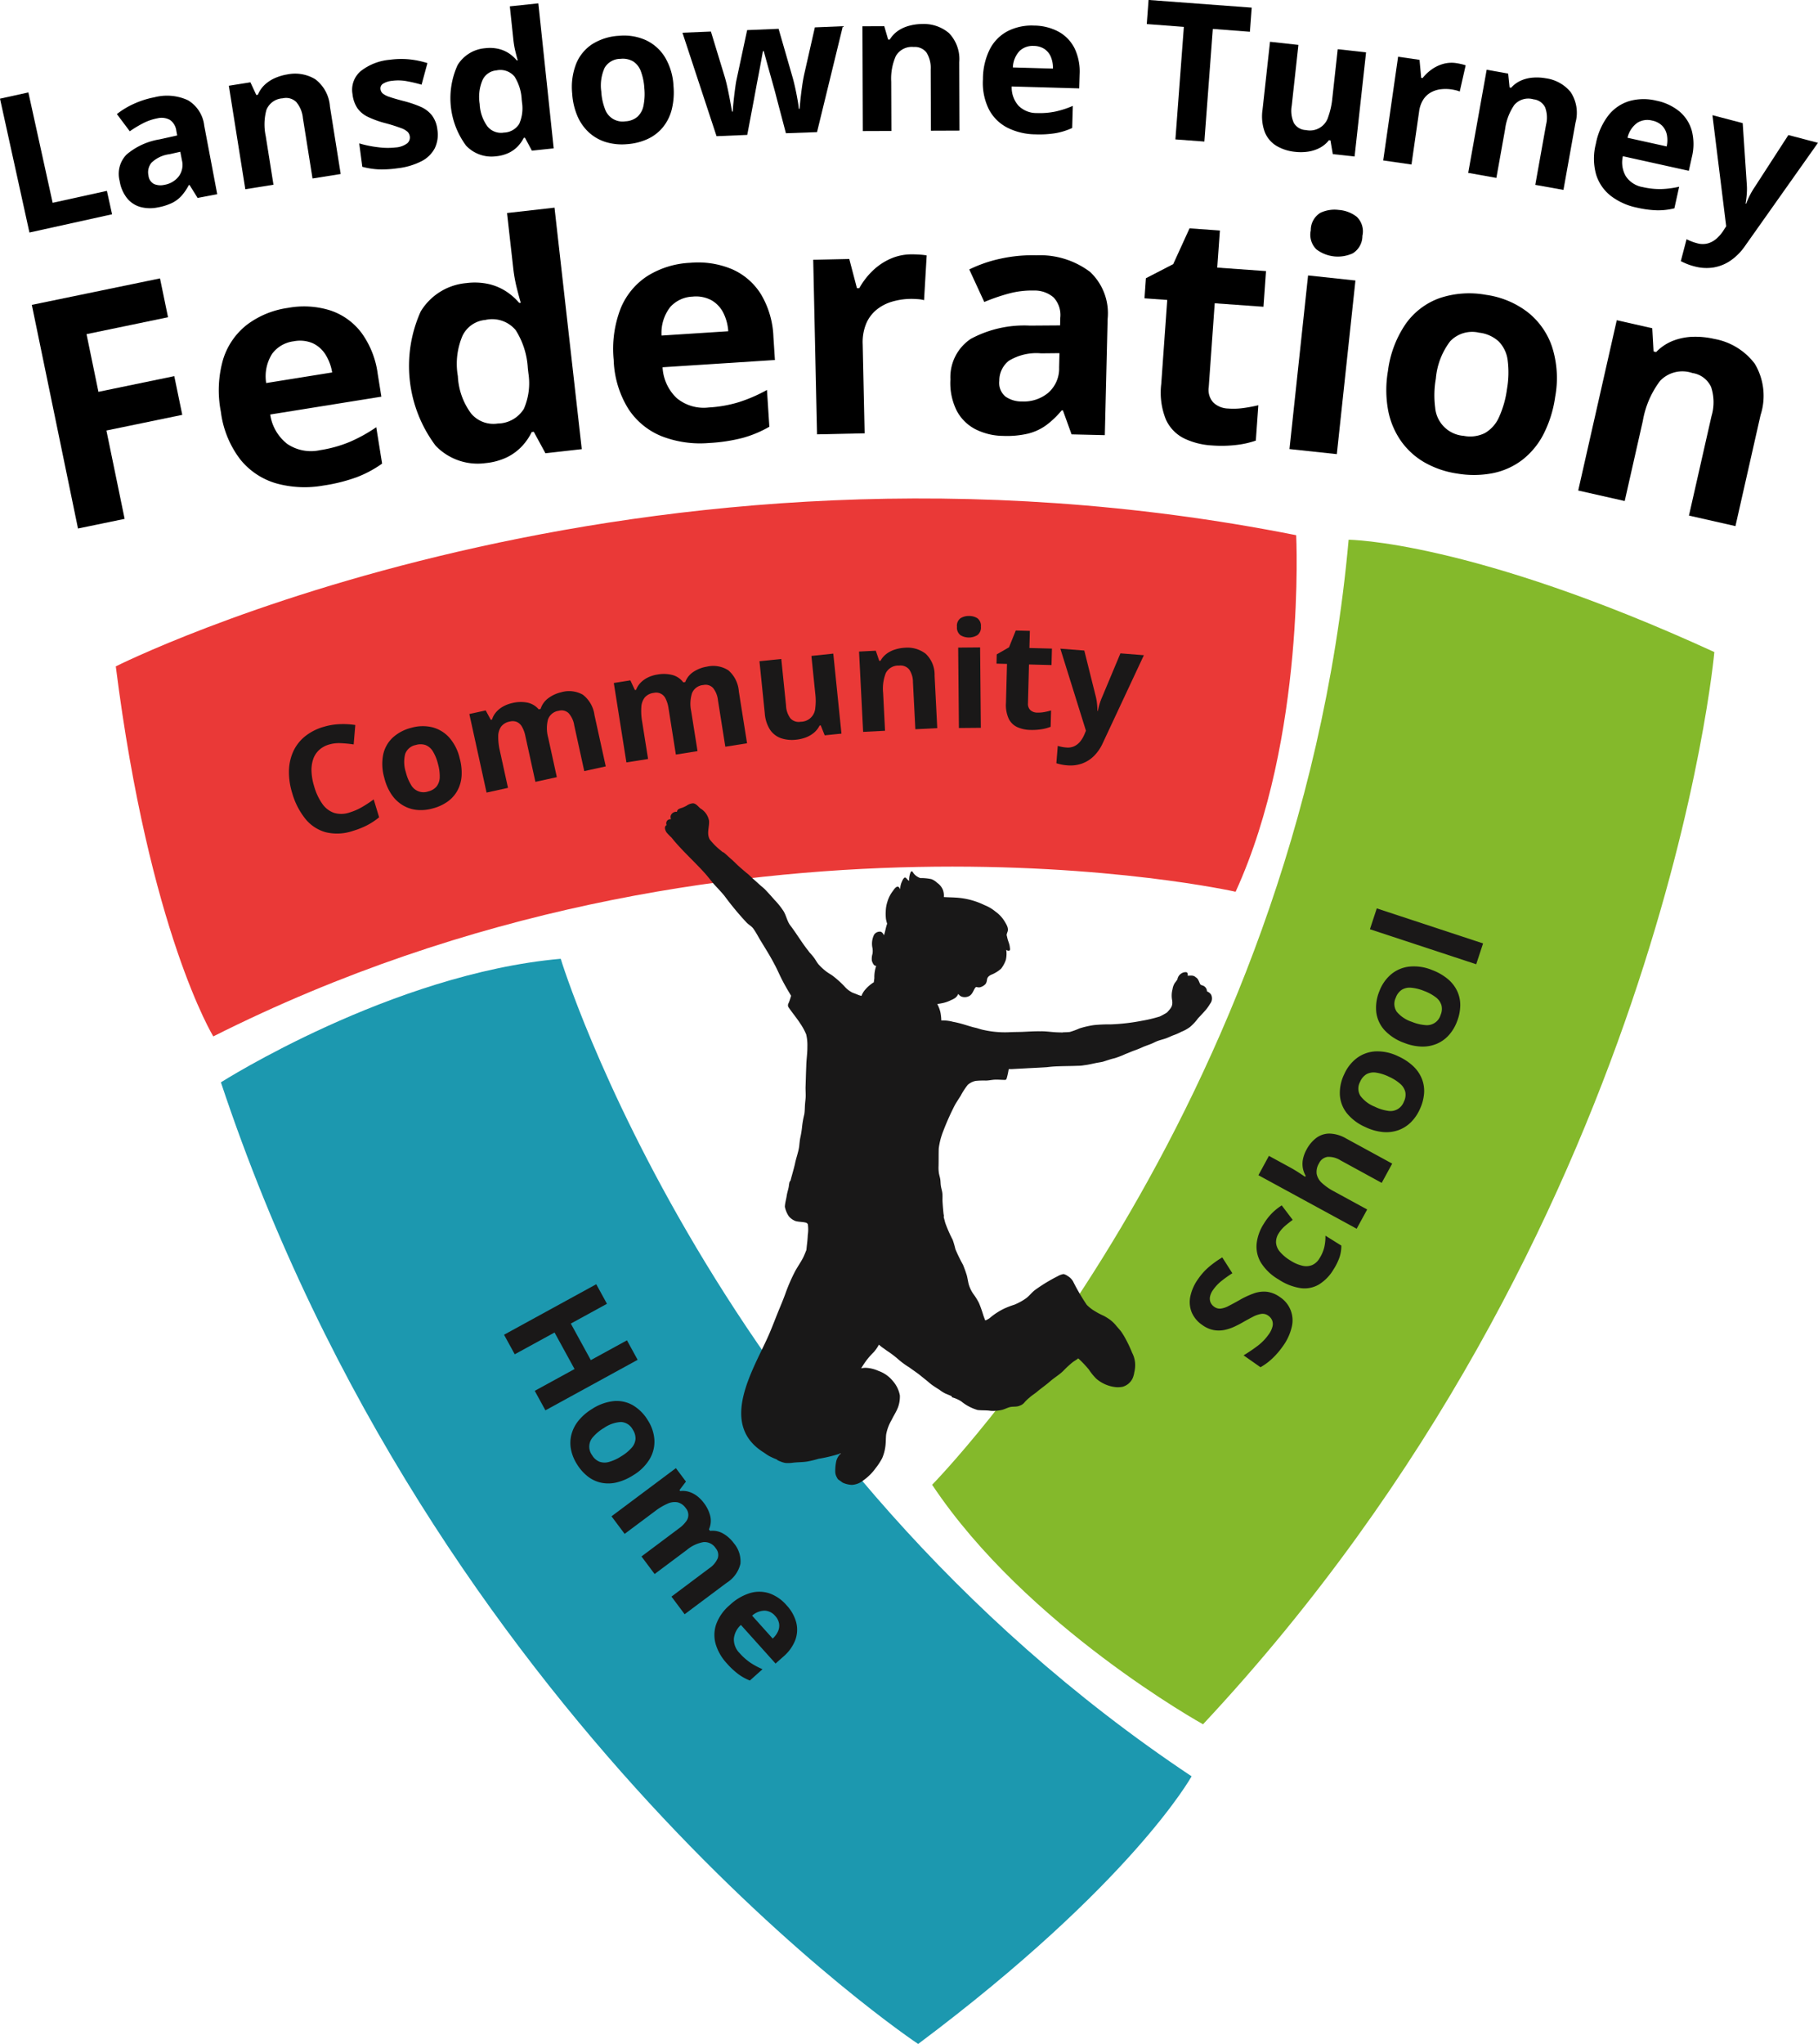
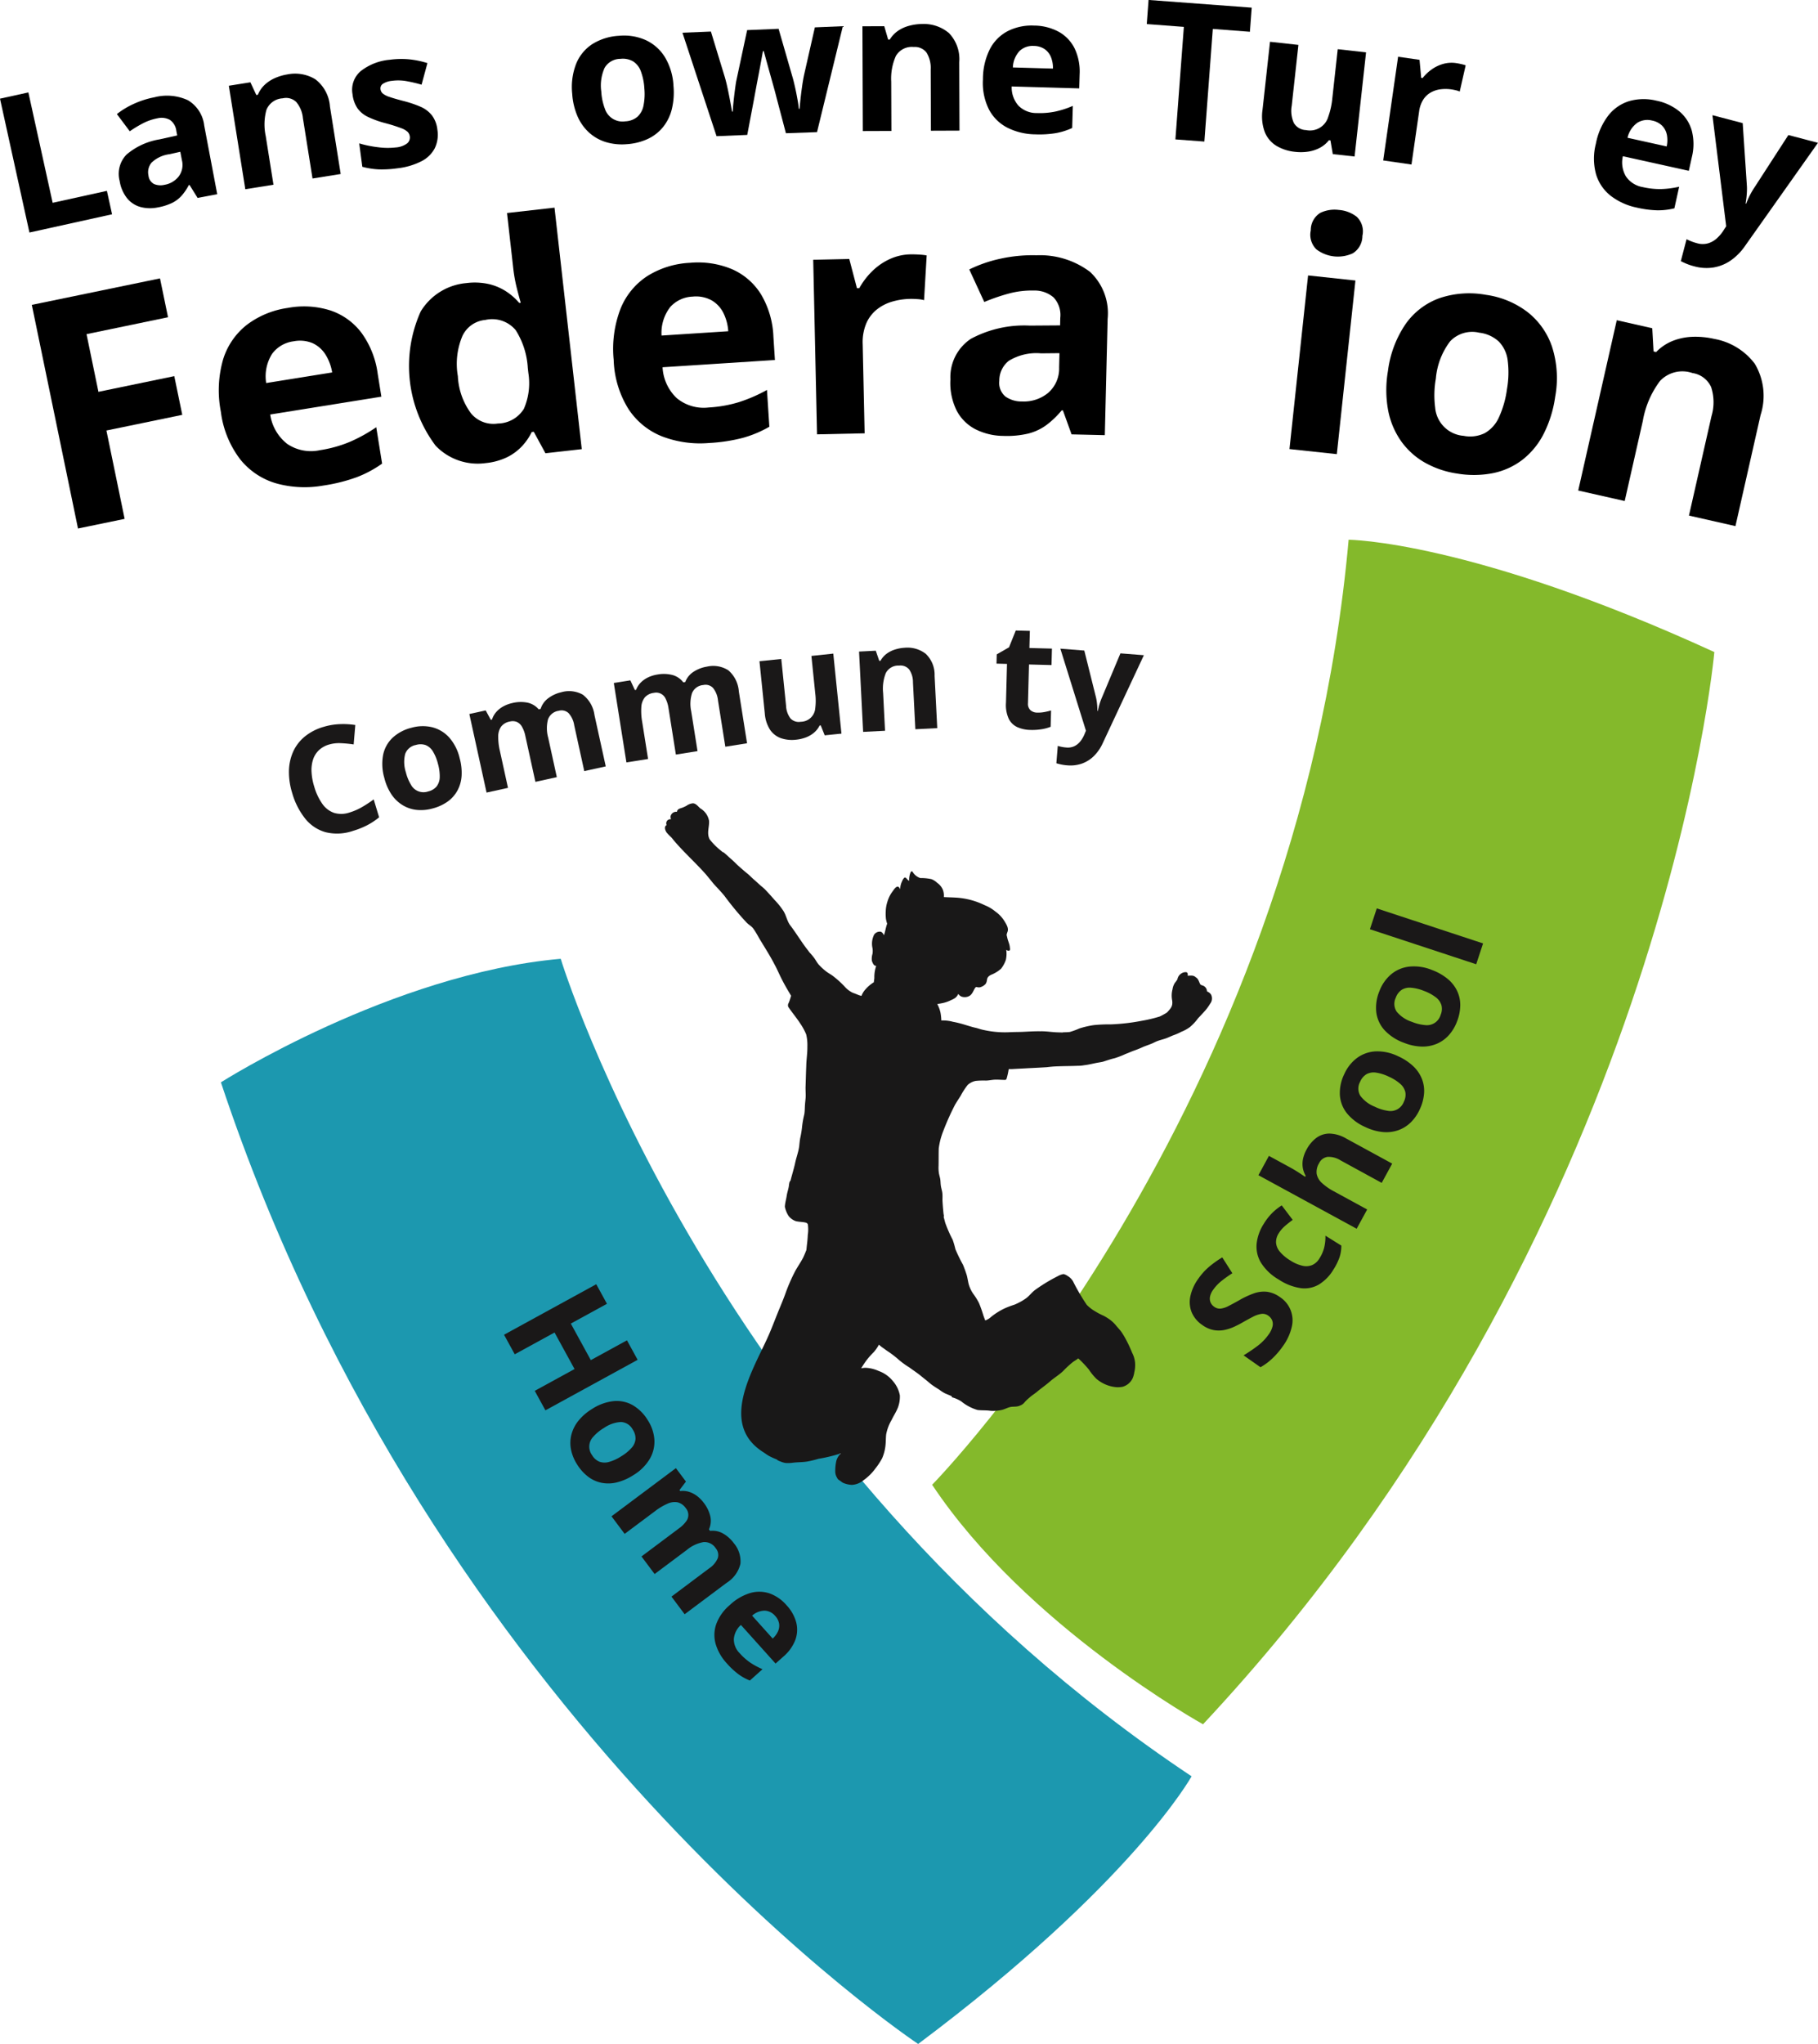
<svg xmlns="http://www.w3.org/2000/svg" width="129.066" height="145.067" viewBox="0 0 129.066 145.067">
  <g id="logo_w_name" data-name="logo w name" transform="translate(-231.161 -157.179)">
    <g id="community" transform="translate(239.381 192.559)">
-       <path id="Path_3811" data-name="Path 3811" d="M278.327,372.1s36.9-18.622,83.8-9.311c0,0,.716,14.324-4.3,25.306,0,0-36.05-8.117-72.577,10.266C285.25,398.363,280.714,390.962,278.327,372.1Z" transform="translate(-278.327 -360.184)" fill="#ea3937" />
      <g id="Group_1599" data-name="Group 1599" transform="translate(12.293 8.339)">
        <g id="Group_1598" data-name="Group 1598">
          <path id="Path_3812" data-name="Path 3812" d="M351.711,453.5a1.763,1.763,0,0,0-.719.4,1.6,1.6,0,0,0-.415.656,2.416,2.416,0,0,0-.112.872,4.207,4.207,0,0,0,.189,1.047,4.088,4.088,0,0,0,.579,1.236,1.7,1.7,0,0,0,.831.639,1.8,1.8,0,0,0,1.106-.028,4.157,4.157,0,0,0,.843-.362,8.752,8.752,0,0,0,.866-.566l.385,1.271a4.9,4.9,0,0,1-.848.563,5.924,5.924,0,0,1-1.005.4,3.45,3.45,0,0,1-1.954.093,2.842,2.842,0,0,1-1.441-.962,5.208,5.208,0,0,1-.924-1.82,4.985,4.985,0,0,1-.23-1.552,3.517,3.517,0,0,1,.292-1.363,2.975,2.975,0,0,1,.82-1.08,3.773,3.773,0,0,1,1.355-.7,4.576,4.576,0,0,1,1.108-.189,5.655,5.655,0,0,1,1.136.059l-.116,1.379a8.472,8.472,0,0,0-.907-.088A2.509,2.509,0,0,0,351.711,453.5Z" transform="translate(-348.862 -444.377)" fill="#1a1818" />
          <path id="Path_3813" data-name="Path 3813" d="M392.344,455.183a3.854,3.854,0,0,1,.14,1.273,2.514,2.514,0,0,1-.3,1.044,2.35,2.35,0,0,1-.7.781,3.243,3.243,0,0,1-1.068.484,3.043,3.043,0,0,1-1.118.1,2.412,2.412,0,0,1-.991-.331,2.586,2.586,0,0,1-.792-.754A3.673,3.673,0,0,1,387,456.6a3.5,3.5,0,0,1-.087-1.641,2.312,2.312,0,0,1,.671-1.214,3.042,3.042,0,0,1,1.348-.712,2.894,2.894,0,0,1,1.462-.035,2.426,2.426,0,0,1,1.2.717A3.354,3.354,0,0,1,392.344,455.183ZM388.53,456.2a3.136,3.136,0,0,0,.361.881,1.01,1.01,0,0,0,1.224.472,1.088,1.088,0,0,0,.6-.36,1.112,1.112,0,0,0,.217-.655,3.2,3.2,0,0,0-.127-.944,3.14,3.14,0,0,0-.358-.88,1.075,1.075,0,0,0-.512-.448,1.132,1.132,0,0,0-.7-.008.993.993,0,0,0-.757.64A2.342,2.342,0,0,0,388.53,456.2Z" transform="translate(-380.227 -445.102)" fill="#1a1818" />
          <path id="Path_3814" data-name="Path 3814" d="M428.82,438.751a1.99,1.99,0,0,1,1.54.172,2.186,2.186,0,0,1,.828,1.452l.8,3.636-1.526.335-.714-3.257a1.666,1.666,0,0,0-.4-.858.727.727,0,0,0-.7-.165.937.937,0,0,0-.763.619,2.513,2.513,0,0,0,.016,1.29l.613,2.8-1.521.334-.714-3.257a2.182,2.182,0,0,0-.236-.649.809.809,0,0,0-.363-.344.8.8,0,0,0-.5-.031,1,1,0,0,0-.619.358,1.207,1.207,0,0,0-.207.7,4.33,4.33,0,0,0,.118,1.027l.575,2.623-1.521.334-1.223-5.576,1.162-.255.361.668.085-.019a1.5,1.5,0,0,1,.324-.562,1.867,1.867,0,0,1,.508-.388,2.424,2.424,0,0,1,.61-.222,2.5,2.5,0,0,1,1.083-.028,1.448,1.448,0,0,1,.792.474l.135-.03a1.493,1.493,0,0,1,.569-.778A2.431,2.431,0,0,1,428.82,438.751Z" transform="translate(-409.496 -433.337)" fill="#1a1818" />
          <path id="Path_3815" data-name="Path 3815" d="M487.81,428.478a1.99,1.99,0,0,1,1.528.262,2.186,2.186,0,0,1,.742,1.5l.583,3.676-1.543.245-.522-3.293a1.666,1.666,0,0,0-.352-.88.726.726,0,0,0-.689-.206.937.937,0,0,0-.8.574,2.513,2.513,0,0,0-.059,1.289l.449,2.829-1.538.244-.522-3.293a2.192,2.192,0,0,0-.2-.661.735.735,0,0,0-.843-.425,1,1,0,0,0-.639.321,1.207,1.207,0,0,0-.248.686,4.323,4.323,0,0,0,.058,1.033l.421,2.652-1.538.244-.895-5.638,1.175-.187.321.688.086-.014a1.5,1.5,0,0,1,.356-.542,1.868,1.868,0,0,1,.53-.358,2.428,2.428,0,0,1,.622-.186,2.5,2.5,0,0,1,1.083.035,1.447,1.447,0,0,1,.762.52l.136-.022a1.491,1.491,0,0,1,.614-.744A2.429,2.429,0,0,1,487.81,428.478Z" transform="translate(-458.14 -424.882)" fill="#1a1818" />
          <path id="Path_3816" data-name="Path 3816" d="M545.768,423.356l.58,5.679-1.189.121-.282-.705-.081.008a1.567,1.567,0,0,1-.409.519,1.989,1.989,0,0,1-.577.331,2.717,2.717,0,0,1-.677.156,2.453,2.453,0,0,1-1.083-.107,1.561,1.561,0,0,1-.772-.6,2.469,2.469,0,0,1-.373-1.163l-.378-3.7,1.549-.158.339,3.317a1.6,1.6,0,0,0,.312.9.8.8,0,0,0,.728.239,1.037,1.037,0,0,0,1.033-.965,4.134,4.134,0,0,0,0-1.035l-.273-2.672Z" transform="translate(-507.123 -420.686)" fill="#1a1818" />
          <path id="Path_3817" data-name="Path 3817" d="M584.323,420.955a2.121,2.121,0,0,1,1.494.422,2.041,2.041,0,0,1,.637,1.565l.189,3.717-1.555.079-.17-3.33a1.589,1.589,0,0,0-.268-.912.8.8,0,0,0-.712-.276,1,1,0,0,0-.949.534,3.016,3.016,0,0,0-.189,1.41l.136,2.682-1.555.079-.29-5.7,1.188-.061.246.719.087,0a1.567,1.567,0,0,1,.432-.5,1.964,1.964,0,0,1,.593-.3A2.735,2.735,0,0,1,584.323,420.955Z" transform="translate(-540.617 -418.7)" fill="#1a1818" />
-           <path id="Path_3818" data-name="Path 3818" d="M621.839,408.035a1.08,1.08,0,0,1,.6.155.659.659,0,0,1,.256.6.668.668,0,0,1-.245.6,1.163,1.163,0,0,1-1.2.011.67.67,0,0,1-.253-.6.662.662,0,0,1,.242-.6A1.078,1.078,0,0,1,621.839,408.035Zm.8,2.229.052,5.708-1.557.014-.052-5.708Z" transform="translate(-573.571 -408.035)" fill="#1a1818" />
          <path id="Path_3819" data-name="Path 3819" d="M639.953,419.8a2.393,2.393,0,0,0,.5-.038,4.874,4.874,0,0,0,.486-.115l-.03,1.159a2.932,2.932,0,0,1-.625.17,4.165,4.165,0,0,1-.811.053,2.4,2.4,0,0,1-.912-.19,1.276,1.276,0,0,1-.623-.593,2.349,2.349,0,0,1-.2-1.152l.072-2.751-.745-.019.017-.658.871-.5.48-1.193,1,.026-.032,1.215,1.6.042-.03,1.169-1.6-.042-.072,2.751a.61.61,0,0,0,.174.492A.729.729,0,0,0,639.953,419.8Z" transform="translate(-586.833 -412.942)" fill="#1a1818" />
          <path id="Path_3820" data-name="Path 3820" d="M661.755,421.339l1.7.134.821,3.286q.039.157.062.317t.035.331q.012.17.013.354l.031,0a4.862,4.862,0,0,1,.125-.507,4.247,4.247,0,0,1,.172-.463l1.306-3.119,1.665.131-2.914,6.229a3.076,3.076,0,0,1-.647.94,2.32,2.32,0,0,1-.854.529,2.488,2.488,0,0,1-1.016.12,3.264,3.264,0,0,1-.456-.064q-.191-.043-.326-.085l.1-1.232a2.6,2.6,0,0,0,.266.067,2.715,2.715,0,0,0,.339.047,1.091,1.091,0,0,0,.571-.093,1.217,1.217,0,0,0,.421-.338,2.053,2.053,0,0,0,.289-.487l.114-.273Z" transform="translate(-606.99 -419.02)" fill="#1a1818" />
        </g>
      </g>
    </g>
    <g id="school" transform="translate(297.336 195.485)">
      <path id="Path_3821" data-name="Path 3821" d="M666.4,384.95s-3.649,41.174-36.3,76.1c0,0-12.547-6.949-19.231-17,0,0,25.914-26.342,29.568-67.071C640.436,376.977,649.117,377.028,666.4,384.95Z" transform="translate(-610.868 -376.977)" fill="#84b92b" />
      <g id="Group_1601" data-name="Group 1601" transform="translate(18.284 26.166)">
        <g id="Group_1600" data-name="Group 1600">
          <path id="Path_3822" data-name="Path 3822" d="M722.181,672a1.967,1.967,0,0,1,.843,2.126,3.764,3.764,0,0,1-.639,1.376,5.549,5.549,0,0,1-.477.592,4.912,4.912,0,0,1-.53.5,4.181,4.181,0,0,1-.573.387l-1.2-.843q.5-.3.979-.661a3.592,3.592,0,0,0,.8-.821,1.6,1.6,0,0,0,.275-.571.714.714,0,0,0-.032-.444.78.78,0,0,0-.273-.322.673.673,0,0,0-.5-.121,1.981,1.981,0,0,0-.6.211q-.331.17-.731.4-.25.143-.57.293a3.207,3.207,0,0,1-.687.23,2.047,2.047,0,0,1-.767.015,2,2,0,0,1-.818-.358,2.063,2.063,0,0,1-.761-.907,1.955,1.955,0,0,1-.094-1.135,3.288,3.288,0,0,1,.565-1.247,4.451,4.451,0,0,1,.747-.832,7.091,7.091,0,0,1,.954-.682l.716,1.124a8.928,8.928,0,0,0-.8.571,3.059,3.059,0,0,0-.571.616,1.224,1.224,0,0,0-.213.469.7.7,0,0,0,.036.412.732.732,0,0,0,.263.315.661.661,0,0,0,.456.128,1.634,1.634,0,0,0,.556-.184q.318-.161.772-.417a6.182,6.182,0,0,1,1.023-.478,2.121,2.121,0,0,1,.924-.117A2,2,0,0,1,722.181,672Z" transform="translate(-715.778 -644.416)" fill="#1a1818" />
          <path id="Path_3823" data-name="Path 3823" d="M748.456,652.59a3.11,3.11,0,0,1-1.027,1.062,2.028,2.028,0,0,1-1.293.264,3.84,3.84,0,0,1-1.573-.614A3.6,3.6,0,0,1,743.3,652.1a2.218,2.218,0,0,1-.3-1.351,3.262,3.262,0,0,1,.51-1.406,4,4,0,0,1,.639-.807,4.1,4.1,0,0,1,.631-.494l.779,1.028q-.32.234-.568.452a2.188,2.188,0,0,0-.415.487,1.145,1.145,0,0,0-.2.677,1.13,1.13,0,0,0,.274.646,2.977,2.977,0,0,0,.744.621,2.657,2.657,0,0,0,.873.376,1.124,1.124,0,0,0,.689-.058,1.159,1.159,0,0,0,.5-.463,2.646,2.646,0,0,0,.346-.8,3.272,3.272,0,0,0,.08-.817l1.13.705a2.606,2.606,0,0,1-.121.806A4.1,4.1,0,0,1,748.456,652.59Z" transform="translate(-738.245 -626.963)" fill="#1a1818" />
          <path id="Path_3824" data-name="Path 3824" d="M744.526,620.376l1.421.775q.372.2.695.411t.455.3l.039-.072a1.676,1.676,0,0,1-.212-.613,1.76,1.76,0,0,1,.03-.62,2.409,2.409,0,0,1,.239-.62,2.5,2.5,0,0,1,.706-.842,1.565,1.565,0,0,1,.938-.3,2.461,2.461,0,0,1,1.173.349l3.268,1.782-.745,1.367-2.927-1.6a1.576,1.576,0,0,0-.919-.245.8.8,0,0,0-.606.461,1.151,1.151,0,0,0-.164.754,1.176,1.176,0,0,0,.377.642,4.048,4.048,0,0,0,.849.591l2.358,1.286-.746,1.367-6.975-3.8Z" transform="translate(-738.9 -602.812)" fill="#1a1818" />
          <path id="Path_3825" data-name="Path 3825" d="M781.054,585.654a3.851,3.851,0,0,1,1.069.706,2.513,2.513,0,0,1,.612.9,2.35,2.35,0,0,1,.152,1.038,3.25,3.25,0,0,1-.31,1.131,3.052,3.052,0,0,1-.641.922,2.416,2.416,0,0,1-.888.551,2.588,2.588,0,0,1-1.086.127,3.666,3.666,0,0,1-1.234-.349,3.5,3.5,0,0,1-1.318-.982,2.311,2.311,0,0,1-.5-1.292,3.045,3.045,0,0,1,.314-1.492,2.9,2.9,0,0,1,.908-1.146,2.426,2.426,0,0,1,1.318-.464A3.351,3.351,0,0,1,781.054,585.654Zm-1.658,3.581a3.134,3.134,0,0,0,.909.286,1.012,1.012,0,0,0,1.146-.64,1.089,1.089,0,0,0,.106-.691,1.11,1.11,0,0,0-.365-.585,3.194,3.194,0,0,0-.807-.506,3.146,3.146,0,0,0-.906-.287,1.074,1.074,0,0,0-.672.108,1.129,1.129,0,0,0-.457.537.993.993,0,0,0,.008.991A2.337,2.337,0,0,0,779.4,589.235Z" transform="translate(-766.247 -575.156)" fill="#1a1818" />
          <path id="Path_3826" data-name="Path 3826" d="M795.646,550.942a3.862,3.862,0,0,1,1.113.635,2.514,2.514,0,0,1,.669.855,2.353,2.353,0,0,1,.22,1.026,3.256,3.256,0,0,1-.235,1.149,3.047,3.047,0,0,1-.579.961,2.411,2.411,0,0,1-.85.608,2.6,2.6,0,0,1-1.075.2,3.679,3.679,0,0,1-1.254-.268,3.5,3.5,0,0,1-1.379-.893,2.311,2.311,0,0,1-.588-1.256,3.043,3.043,0,0,1,.216-1.509,2.9,2.9,0,0,1,.831-1.2,2.427,2.427,0,0,1,1.285-.549A3.35,3.35,0,0,1,795.646,550.942Zm-1.421,3.682a3.142,3.142,0,0,0,.925.226,1.011,1.011,0,0,0,1.1-.713,1.087,1.087,0,0,0,.061-.7,1.11,1.11,0,0,0-.4-.56,3.2,3.2,0,0,0-.838-.452,3.135,3.135,0,0,0-.922-.227,1.074,1.074,0,0,0-.663.152,1.129,1.129,0,0,0-.421.566.993.993,0,0,0,.073.988A2.34,2.34,0,0,0,794.225,554.624Z" transform="translate(-778.438 -546.568)" fill="#1a1818" />
          <path id="Path_3827" data-name="Path 3827" d="M797.235,529.6l-.487,1.479-7.546-2.486.487-1.479Z" transform="translate(-776.406 -527.114)" fill="#1a1818" />
        </g>
      </g>
    </g>
    <g id="home" transform="translate(246.841 225.227)">
      <path id="Path_3828" data-name="Path 3828" d="M370.634,624.648s-34.425-22.881-49.5-68.251c0,0,12.1-7.7,24.124-8.769,0,0,10.757,35.352,44.789,58.024C390.044,605.652,385.851,613.253,370.634,624.648Z" transform="translate(-321.131 -547.628)" fill="#1c98af" />
      <g id="Group_1603" data-name="Group 1603" transform="translate(20.103 23.098)">
        <g id="Group_1602" data-name="Group 1602">
          <path id="Path_3829" data-name="Path 3829" d="M439.416,689.11l-.758-1.384,2.826-1.547-1.42-2.593-2.826,1.547-.76-1.388,6.547-3.585.76,1.388-2.566,1.405,1.42,2.593,2.566-1.405.758,1.384Z" transform="translate(-436.478 -680.159)" fill="#1a1818" />
          <path id="Path_3830" data-name="Path 3830" d="M467.967,733a3.851,3.851,0,0,1-1.173.513,2.516,2.516,0,0,1-1.085.027,2.353,2.353,0,0,1-.955-.436,3.254,3.254,0,0,1-.781-.875,3.046,3.046,0,0,1-.426-1.039,2.414,2.414,0,0,1,.02-1.045,2.594,2.594,0,0,1,.483-.981,3.669,3.669,0,0,1,.963-.846,3.5,3.5,0,0,1,1.54-.573,2.313,2.313,0,0,1,1.359.278,3.041,3.041,0,0,1,1.082,1.074,2.9,2.9,0,0,1,.47,1.385,2.425,2.425,0,0,1-.326,1.359A3.354,3.354,0,0,1,467.967,733Zm-2.106-3.338a3.123,3.123,0,0,0-.733.608,1.011,1.011,0,0,0-.086,1.31,1.086,1.086,0,0,0,.522.464,1.113,1.113,0,0,0,.69.012,3.2,3.2,0,0,0,.863-.4,3.148,3.148,0,0,0,.733-.6,1.073,1.073,0,0,0,.274-.623,1.129,1.129,0,0,0-.2-.675.993.993,0,0,0-.837-.532A2.34,2.34,0,0,0,465.861,729.666Z" transform="translate(-458.79 -719.447)" fill="#1a1818" />
          <path id="Path_3831" data-name="Path 3831" d="M488.928,760.406a1.991,1.991,0,0,1,.481,1.474,2.185,2.185,0,0,1-.98,1.354l-2.981,2.229-.936-1.251,2.67-2a1.663,1.663,0,0,0,.615-.721.727.727,0,0,0-.139-.706.937.937,0,0,0-.879-.439,2.518,2.518,0,0,0-1.168.548l-2.294,1.716-.933-1.247,2.67-2a2.184,2.184,0,0,0,.493-.483.735.735,0,0,0-.017-.944,1,1,0,0,0-.582-.416,1.207,1.207,0,0,0-.722.1,4.333,4.333,0,0,0-.886.532l-2.151,1.608-.933-1.247,4.571-3.419.713.953-.459.605.052.069a1.5,1.5,0,0,1,.646.062,1.864,1.864,0,0,1,.564.3,2.424,2.424,0,0,1,.455.463,2.5,2.5,0,0,1,.474.975,1.449,1.449,0,0,1-.1.917l.083.11a1.492,1.492,0,0,1,.944.2A2.435,2.435,0,0,1,488.928,760.406Z" transform="translate(-472.626 -742.041)" fill="#1a1818" />
          <path id="Path_3832" data-name="Path 3832" d="M527.29,806.389a2.872,2.872,0,0,1,.685,1.217,2.109,2.109,0,0,1-.065,1.246,2.934,2.934,0,0,1-.84,1.173l-.562.5-2.46-2.739a1.5,1.5,0,0,0-.5.985,1.38,1.38,0,0,0,.408,1.016,4.168,4.168,0,0,0,.752.669,5.093,5.093,0,0,0,.875.47l-.9.805a3.707,3.707,0,0,1-.82-.455,5.528,5.528,0,0,1-.821-.769,3.481,3.481,0,0,1-.779-1.342,2.344,2.344,0,0,1,.025-1.416,3.224,3.224,0,0,1,.965-1.371,3.656,3.656,0,0,1,1.467-.862,2.3,2.3,0,0,1,1.378.036A2.89,2.89,0,0,1,527.29,806.389Zm-.817.748a1.035,1.035,0,0,0-.72-.366,1.375,1.375,0,0,0-.91.354l1.46,1.626a1.565,1.565,0,0,0,.376-.506.98.98,0,0,0,.08-.553A1.07,1.07,0,0,0,526.473,807.137Z" transform="translate(-507.231 -783.603)" fill="#1a1818" />
        </g>
      </g>
    </g>
    <g id="Group_1605" data-name="Group 1605" transform="translate(231.161 157.179)">
      <g id="Group_1604" data-name="Group 1604">
        <path id="Path_3833" data-name="Path 3833" d="M233.251,204.776l-2.09-9.5,2.014-.443,1.724,7.834,3.852-.848.366,1.663Z" transform="translate(-231.161 -188.273)" />
        <path id="Path_3834" data-name="Path 3834" d="M281.443,196.3a3.545,3.545,0,0,1,2.376.213,2.408,2.408,0,0,1,1.154,1.8l.923,4.868-1.392.264-.574-.92-.052.01a3.762,3.762,0,0,1-.519.762,2.235,2.235,0,0,1-.682.509,3.987,3.987,0,0,1-1.01.314,2.676,2.676,0,0,1-1.207-.028,1.873,1.873,0,0,1-.951-.608,2.642,2.642,0,0,1-.541-1.248,1.959,1.959,0,0,1,.491-1.87,4.8,4.8,0,0,1,2.335-1.076l1.26-.28-.061-.32a1.1,1.1,0,0,0-.46-.786,1.237,1.237,0,0,0-.887-.109,3.715,3.715,0,0,0-1.011.348,8.213,8.213,0,0,0-.948.572l-.915-1.221a5.75,5.75,0,0,1,1.212-.731A6.383,6.383,0,0,1,281.443,196.3Zm1.831,3.87-.766.172a2.25,2.25,0,0,0-1.277.6,1.072,1.072,0,0,0-.216.914.76.76,0,0,0,.391.6,1.191,1.191,0,0,0,.736.06,1.63,1.63,0,0,0,1.01-.584,1.368,1.368,0,0,0,.237-1.162Z" transform="translate(-270.474 -189.397)" />
        <path id="Path_3835" data-name="Path 3835" d="M328.5,187.267a2.766,2.766,0,0,1,1.994.339,2.66,2.66,0,0,1,1.043,1.939l.763,4.788-2,.319-.683-4.289a2.071,2.071,0,0,0-.475-1.143,1.039,1.039,0,0,0-.961-.258,1.31,1.31,0,0,0-1.155.824,3.934,3.934,0,0,0-.048,1.853l.55,3.455-2,.319-1.169-7.344,1.531-.244.419.9.112-.018a2.031,2.031,0,0,1,.49-.711,2.549,2.549,0,0,1,.726-.473A3.574,3.574,0,0,1,328.5,187.267Z" transform="translate(-308.113 -181.983)" />
        <path id="Path_3836" data-name="Path 3836" d="M380.692,186.191a2.219,2.219,0,0,1-.185,1.316,2.176,2.176,0,0,1-.948.924,4.96,4.96,0,0,1-1.706.5,7.669,7.669,0,0,1-1.335.076,5.475,5.475,0,0,1-1.155-.183l-.22-1.662a7.844,7.844,0,0,0,1.348.275,5.034,5.034,0,0,0,1.233.015,1.544,1.544,0,0,0,.818-.286.538.538,0,0,0,.193-.492.577.577,0,0,0-.146-.32,1.353,1.353,0,0,0-.483-.278,11.726,11.726,0,0,0-1.12-.352,6.855,6.855,0,0,1-1.215-.437,1.956,1.956,0,0,1-.752-.615,2.214,2.214,0,0,1-.351-1,1.732,1.732,0,0,1,.591-1.645,3.883,3.883,0,0,1,2.058-.8,6.061,6.061,0,0,1,1.327-.034,6.443,6.443,0,0,1,1.341.272l-.415,1.531a10.551,10.551,0,0,0-1.083-.253,3.307,3.307,0,0,0-1.006-.021,1.479,1.479,0,0,0-.65.207.389.389,0,0,0-.176.392.485.485,0,0,0,.157.3,1.479,1.479,0,0,0,.489.247q.355.124,1.036.3a7.927,7.927,0,0,1,1.159.394,2.089,2.089,0,0,1,.8.6A2.046,2.046,0,0,1,380.692,186.191Z" transform="translate(-349.641 -176.986)" />
-         <path id="Path_3837" data-name="Path 3837" d="M417.814,169.377a2.477,2.477,0,0,1-2.117-.756,5.654,5.654,0,0,1-.6-5.722,2.532,2.532,0,0,1,1.954-1.193,2.758,2.758,0,0,1,.948.047,2.324,2.324,0,0,1,.739.316,2.628,2.628,0,0,1,.558.5l.066-.007q-.062-.208-.162-.615a6.3,6.3,0,0,1-.146-.844l-.251-2.368,2.024-.214,1.09,10.292-1.548.164-.492-.918-.086.009a2.475,2.475,0,0,1-.421.6,2.2,2.2,0,0,1-.643.466A2.721,2.721,0,0,1,417.814,169.377Zm.538-1.682a1.324,1.324,0,0,0,1.115-.616,2.739,2.739,0,0,0,.2-1.523l-.023-.218a3.364,3.364,0,0,0-.505-1.615,1.306,1.306,0,0,0-1.291-.442,1.19,1.19,0,0,0-.984.686,3.049,3.049,0,0,0-.2,1.7,2.891,2.891,0,0,0,.553,1.593A1.239,1.239,0,0,0,418.351,167.7Z" transform="translate(-382.608 -158.284)" />
        <path id="Path_3838" data-name="Path 3838" d="M471.356,175.269a5.028,5.028,0,0,1-.123,1.664,3.281,3.281,0,0,1-.63,1.265,3.068,3.068,0,0,1-1.084.834,4.238,4.238,0,0,1-1.483.367,3.972,3.972,0,0,1-1.455-.142,3.147,3.147,0,0,1-1.191-.659,3.377,3.377,0,0,1-.836-1.154,4.788,4.788,0,0,1-.388-1.625,4.558,4.558,0,0,1,.278-2.122,3.012,3.012,0,0,1,1.147-1.4,3.965,3.965,0,0,1,1.9-.592,3.774,3.774,0,0,1,1.881.3,3.161,3.161,0,0,1,1.366,1.2A4.369,4.369,0,0,1,471.356,175.269Zm-5.126.392a4.087,4.087,0,0,0,.253,1.215,1.318,1.318,0,0,0,1.456.9,1.418,1.418,0,0,0,.853-.319,1.444,1.444,0,0,0,.433-.787,4.168,4.168,0,0,0,.062-1.239,4.1,4.1,0,0,0-.249-1.211,1.4,1.4,0,0,0-.55-.7,1.473,1.473,0,0,0-.9-.178,1.294,1.294,0,0,0-1.122.64A3.048,3.048,0,0,0,466.23,175.661Z" transform="translate(-423.543 -169.165)" />
        <path id="Path_3839" data-name="Path 3839" d="M516.513,175.394l-.679-2.575q-.056-.231-.181-.682t-.27-.967q-.145-.517-.266-.958t-.176-.645l-.06,0-.119.657q-.081.45-.183.98t-.189,1q-.087.467-.13.708l-.492,2.6-2.18.09-2.42-7.343,2.02-.083.993,3.254q.1.342.2.814t.181.911q.081.439.125.7l.053,0q.005-.193.036-.514t.072-.665q.042-.345.081-.623t.061-.379l.77-3.6,2.233-.092,1.017,3.526q.054.191.148.606t.171.855a6.86,6.86,0,0,1,.1.692l.053,0q.017-.227.065-.675t.118-.94q.07-.492.148-.841l.755-3.326,1.987-.082-1.834,7.518Z" transform="translate(-460.718 -165.937)" />
        <path id="Path_3840" data-name="Path 3840" d="M586.691,166.953a2.766,2.766,0,0,1,1.918.641,2.661,2.661,0,0,1,.733,2.076l.018,4.849-2.029.008-.016-4.343a2.072,2.072,0,0,0-.294-1.2,1.039,1.039,0,0,0-.909-.4,1.309,1.309,0,0,0-1.268.636,3.934,3.934,0,0,0-.332,1.824l.013,3.5-2.029.007-.027-7.436,1.55-.006.276.95h.113a2.038,2.038,0,0,1,.593-.627,2.562,2.562,0,0,1,.79-.355A3.564,3.564,0,0,1,586.691,166.953Z" transform="translate(-521.242 -165.249)" />
        <path id="Path_3841" data-name="Path 3841" d="M635.182,167.592a3.736,3.736,0,0,1,1.764.446,2.749,2.749,0,0,1,1.118,1.18,3.823,3.823,0,0,1,.353,1.847l-.028.984-4.794-.137a1.948,1.948,0,0,0,.477,1.361,1.8,1.8,0,0,0,1.326.527,5.436,5.436,0,0,0,1.307-.109,6.627,6.627,0,0,0,1.229-.4l-.045,1.569a4.842,4.842,0,0,1-1.165.366,7.253,7.253,0,0,1-1.463.085,4.526,4.526,0,0,1-1.966-.469,3.053,3.053,0,0,1-1.314-1.295,4.2,4.2,0,0,1-.428-2.142,4.753,4.753,0,0,1,.5-2.158,2.991,2.991,0,0,1,1.271-1.268A3.759,3.759,0,0,1,635.182,167.592Zm-.028,1.443a1.35,1.35,0,0,0-.992.351,1.793,1.793,0,0,0-.483,1.177l2.845.081a2.04,2.04,0,0,0-.14-.809,1.279,1.279,0,0,0-.449-.572A1.4,1.4,0,0,0,635.154,169.035Z" transform="translate(-561.771 -165.776)" />
        <path id="Path_3842" data-name="Path 3842" d="M702.364,167.226l-2.056-.153.6-7.986-2.633-.2.127-1.711,7.323.546-.128,1.711-2.633-.2Z" transform="translate(-616.862 -157.179)" />
        <path id="Path_3843" data-name="Path 3843" d="M752.65,174.948l-.814,7.391-1.547-.17-.167-.975-.106-.012a2.046,2.046,0,0,1-.663.549,2.608,2.608,0,0,1-.825.264,3.548,3.548,0,0,1-.9.014,3.194,3.194,0,0,1-1.351-.433,2.033,2.033,0,0,1-.819-.977,3.216,3.216,0,0,1-.157-1.583l.531-4.82,2.016.222-.475,4.317a2.087,2.087,0,0,0,.153,1.228,1.037,1.037,0,0,0,.861.5,1.352,1.352,0,0,0,1.58-.947,5.409,5.409,0,0,0,.289-1.317l.383-3.477Z" transform="translate(-655.669 -171.231)" />
        <path id="Path_3844" data-name="Path 3844" d="M799.793,180.743q.152.022.35.067a2.773,2.773,0,0,1,.32.09l-.422,1.861a1.319,1.319,0,0,0-.273-.09c-.119-.028-.223-.049-.31-.062a2.931,2.931,0,0,0-.768-.01,1.906,1.906,0,0,0-.7.225,1.54,1.54,0,0,0-.541.514,2.085,2.085,0,0,0-.294.855l-.539,3.746-2.008-.289,1.058-7.36,1.521.219.118,1.28.1.014a3.155,3.155,0,0,1,.642-.61,2.65,2.65,0,0,1,.816-.393A2.208,2.208,0,0,1,799.793,180.743Z" transform="translate(-696.41 -176.263)" />
-         <path id="Path_3845" data-name="Path 3845" d="M834.767,186.179a2.767,2.767,0,0,1,1.771.976,2.66,2.66,0,0,1,.347,2.174l-.855,4.773-2-.358.766-4.275a2.073,2.073,0,0,0-.072-1.236,1.04,1.04,0,0,0-.822-.56,1.309,1.309,0,0,0-1.362.4,3.935,3.935,0,0,0-.655,1.734l-.617,3.444-2-.358,1.311-7.319,1.526.273.1.985.111.02a2.037,2.037,0,0,1,.7-.511,2.555,2.555,0,0,1,.841-.207A3.563,3.563,0,0,1,834.767,186.179Z" transform="translate(-725.035 -180.624)" />
        <path id="Path_3846" data-name="Path 3846" d="M884.923,197.66a3.742,3.742,0,0,1,1.649.77,2.752,2.752,0,0,1,.876,1.369,3.824,3.824,0,0,1,0,1.88l-.213.961-4.682-1.036a1.948,1.948,0,0,0,.213,1.427,1.8,1.8,0,0,0,1.2.766,5.409,5.409,0,0,0,1.3.139,6.612,6.612,0,0,0,1.283-.166l-.339,1.533a4.85,4.85,0,0,1-1.213.141,7.257,7.257,0,0,1-1.453-.192,4.532,4.532,0,0,1-1.843-.83,3.054,3.054,0,0,1-1.047-1.519,4.2,4.2,0,0,1-.018-2.184,4.757,4.757,0,0,1,.9-2.025,2.991,2.991,0,0,1,1.486-1.006A3.759,3.759,0,0,1,884.923,197.66Zm-.3,1.412a1.348,1.348,0,0,0-1.04.158,1.794,1.794,0,0,0-.7,1.065l2.78.615a2.052,2.052,0,0,0,.015-.821,1.276,1.276,0,0,0-.334-.646A1.394,1.394,0,0,0,884.624,199.073Z" transform="translate(-767.34 -190.517)" />
        <path id="Path_3847" data-name="Path 3847" d="M918.106,204.085l2.149.564.294,4.4q.014.21.006.421t-.031.432q-.023.221-.065.457l.039.01a6.273,6.273,0,0,1,.277-.622,5.663,5.663,0,0,1,.328-.553l2.395-3.7,2.1.553-5.173,7.313a4.011,4.011,0,0,1-1.047,1.056,3.027,3.027,0,0,1-1.217.481,3.233,3.233,0,0,1-1.33-.081,4.222,4.222,0,0,1-.57-.187q-.235-.1-.4-.184l.409-1.557a3.327,3.327,0,0,0,.326.147,3.553,3.553,0,0,0,.424.139,1.419,1.419,0,0,0,.753.012,1.589,1.589,0,0,0,.618-.336,2.672,2.672,0,0,0,.483-.558l.209-.323Z" transform="translate(-796.535 -195.91)" />
      </g>
    </g>
    <g id="Group_1607" data-name="Group 1607" transform="translate(233.417 171.913)">
      <g id="Group_1606" data-name="Group 1606" transform="translate(0)">
        <path id="Path_3848" data-name="Path 3848" d="M250.7,287.621l-3.311.684-3.278-15.872,9.1-1.879.57,2.757-5.786,1.2.845,4.093,5.385-1.113.567,2.747-5.385,1.112Z" transform="translate(-244.108 -265.529)" />
        <path id="Path_3849" data-name="Path 3849" d="M325.217,282.09a6.223,6.223,0,0,1,3.027.182,4.58,4.58,0,0,1,2.2,1.584,6.368,6.368,0,0,1,1.153,2.913l.26,1.62-7.892,1.267a3.247,3.247,0,0,0,1.2,2.08,3,3,0,0,0,2.335.45,9.042,9.042,0,0,0,2.107-.585,11.057,11.057,0,0,0,1.887-1.044l.415,2.583a8.074,8.074,0,0,1-1.793.962,12.049,12.049,0,0,1-2.369.594,7.544,7.544,0,0,1-3.365-.156,5.09,5.09,0,0,1-2.554-1.712,7,7,0,0,1-1.367-3.373,7.927,7.927,0,0,1,.154-3.69,4.986,4.986,0,0,1,1.686-2.471A6.267,6.267,0,0,1,325.217,282.09Zm.4,2.371a2.247,2.247,0,0,0-1.514.883,2.989,2.989,0,0,0-.424,2.078l4.684-.752a3.41,3.41,0,0,0-.481-1.281,2.132,2.132,0,0,0-.914-.8A2.323,2.323,0,0,0,325.621,284.461Z" transform="translate(-307.038 -274.97)" />
        <path id="Path_3850" data-name="Path 3850" d="M403.077,259.855a4.128,4.128,0,0,1-3.536-1.235,9.424,9.424,0,0,1-1.059-9.53,4.219,4.219,0,0,1,3.242-2.012,4.6,4.6,0,0,1,1.581.067,3.865,3.865,0,0,1,1.235.519,4.379,4.379,0,0,1,.935.82l.11-.013q-.106-.345-.277-1.023a10.535,10.535,0,0,1-.254-1.4l-.445-3.943,3.371-.381,1.936,17.14-2.578.291-.83-1.524-.143.016a4.129,4.129,0,0,1-.695,1.01,3.675,3.675,0,0,1-1.066.784A4.54,4.54,0,0,1,403.077,259.855Zm.876-2.81a2.209,2.209,0,0,0,1.851-1.04,4.566,4.566,0,0,0,.321-2.541l-.041-.363a5.6,5.6,0,0,0-.861-2.686,2.175,2.175,0,0,0-2.156-.721,1.986,1.986,0,0,0-1.632,1.155,5.085,5.085,0,0,0-.316,2.836,4.818,4.818,0,0,0,.941,2.649A2.064,2.064,0,0,0,403.954,257.045Z" transform="translate(-370.87 -241.72)" />
        <path id="Path_3851" data-name="Path 3851" d="M486.457,264.114a6.229,6.229,0,0,1,3,.467,4.58,4.58,0,0,1,2.037,1.785,6.369,6.369,0,0,1,.872,3.01l.106,1.637-7.976.515a3.246,3.246,0,0,0,1,2.185,3,3,0,0,0,2.282.669,9.063,9.063,0,0,0,2.153-.383,11.044,11.044,0,0,0,1.977-.861l.169,2.611a8.073,8.073,0,0,1-1.876.788,12.048,12.048,0,0,1-2.415.367,7.551,7.551,0,0,1-3.335-.473,5.093,5.093,0,0,1-2.381-1.946A7,7,0,0,1,481.025,271a7.929,7.929,0,0,1,.5-3.659,4.985,4.985,0,0,1,1.912-2.3A6.265,6.265,0,0,1,486.457,264.114Zm.177,2.4a2.248,2.248,0,0,0-1.591.736,2.99,2.99,0,0,0-.619,2.028l4.735-.306a3.4,3.4,0,0,0-.357-1.321,2.131,2.131,0,0,0-.835-.879A2.322,2.322,0,0,0,486.634,266.513Z" transform="translate(-439.714 -260.196)" />
        <path id="Path_3852" data-name="Path 3852" d="M569.344,260.761q.255-.005.594.015a4.58,4.58,0,0,1,.55.06l-.186,3.175a2.188,2.188,0,0,0-.473-.073q-.306-.021-.527-.016a4.845,4.845,0,0,0-1.266.194,3.168,3.168,0,0,0-1.091.562,2.569,2.569,0,0,0-.749.992,3.481,3.481,0,0,0-.25,1.486l.137,6.306-3.38.073-.27-12.39,2.56-.056.544,2.073.166,0a5.248,5.248,0,0,1,.889-1.178,4.4,4.4,0,0,1,1.234-.869A3.678,3.678,0,0,1,569.344,260.761Z" transform="translate(-506.956 -257.442)" />
        <path id="Path_3853" data-name="Path 3853" d="M624.431,261.122a5.911,5.911,0,0,1,3.8,1.177,4.015,4.015,0,0,1,1.251,3.334l-.2,8.256-2.361-.056-.614-1.7-.089,0a6.274,6.274,0,0,1-1.112,1.06,3.723,3.723,0,0,1-1.289.59,6.631,6.631,0,0,1-1.756.158,4.457,4.457,0,0,1-1.957-.468,3.119,3.119,0,0,1-1.338-1.324,4.4,4.4,0,0,1-.446-2.223,3.266,3.266,0,0,1,1.454-2.876,8.007,8.007,0,0,1,4.181-.937l2.152-.015.013-.543a1.823,1.823,0,0,0-.476-1.442,2.058,2.058,0,0,0-1.408-.488,6.2,6.2,0,0,0-1.768.213,13.707,13.707,0,0,0-1.744.6l-1.065-2.31a9.588,9.588,0,0,1,2.231-.767A10.627,10.627,0,0,1,624.431,261.122Zm1.631,6.947-1.309.013a3.748,3.748,0,0,0-2.291.533,1.787,1.787,0,0,0-.671,1.415,1.266,1.266,0,0,0,.428,1.113,1.983,1.983,0,0,0,1.178.355,2.717,2.717,0,0,0,1.849-.6,2.28,2.28,0,0,0,.792-1.811Z" transform="translate(-553.103 -257.738)" />
-         <path id="Path_3854" data-name="Path 3854" d="M703.308,262.971a5.214,5.214,0,0,0,1.086-.034,10.576,10.576,0,0,0,1.065-.2l-.179,2.51a6.363,6.363,0,0,1-1.372.308,8.974,8.974,0,0,1-1.764.035,5.22,5.22,0,0,1-1.959-.5,2.775,2.775,0,0,1-1.293-1.348,5.1,5.1,0,0,1-.326-2.518l.425-5.96-1.614-.115.1-1.426,1.938-1,1.159-2.54,2.156.154-.188,2.632,3.461.247-.18,2.532-3.461-.247-.425,5.96a1.323,1.323,0,0,0,.328,1.085A1.579,1.579,0,0,0,703.308,262.971Z" transform="translate(-618.381 -248.71)" />
-         <path id="Path_3855" data-name="Path 3855" d="M761.1,247.606l-1.321,12.323-3.362-.36,1.321-12.323Zm-1.158-5.007a2.348,2.348,0,0,1,1.252.485,1.431,1.431,0,0,1,.4,1.353,1.447,1.447,0,0,1-.679,1.237,2.526,2.526,0,0,1-2.585-.277,1.454,1.454,0,0,1-.4-1.353,1.438,1.438,0,0,1,.673-1.238A2.342,2.342,0,0,1,759.939,242.6Z" transform="translate(-667.129 -242.431)" />
+         <path id="Path_3855" data-name="Path 3855" d="M761.1,247.606l-1.321,12.323-3.362-.36,1.321-12.323Zm-1.158-5.007a2.348,2.348,0,0,1,1.252.485,1.431,1.431,0,0,1,.4,1.353,1.447,1.447,0,0,1-.679,1.237,2.526,2.526,0,0,1-2.585-.277,1.454,1.454,0,0,1-.4-1.353,1.438,1.438,0,0,1,.673-1.238A2.342,2.342,0,0,1,759.939,242.6" transform="translate(-667.129 -242.431)" />
        <path id="Path_3856" data-name="Path 3856" d="M807.844,284.01a8.365,8.365,0,0,1-.831,2.653,5.466,5.466,0,0,1-1.5,1.815,5.1,5.1,0,0,1-2.075.941,7.057,7.057,0,0,1-2.546.032,6.62,6.62,0,0,1-2.307-.783,5.244,5.244,0,0,1-1.682-1.523,5.622,5.622,0,0,1-.918-2.189,7.976,7.976,0,0,1-.012-2.784,7.6,7.6,0,0,1,1.257-3.339,5.019,5.019,0,0,1,2.392-1.828,6.6,6.6,0,0,1,3.3-.241,6.286,6.286,0,0,1,2.937,1.206,5.266,5.266,0,0,1,1.76,2.471A7.282,7.282,0,0,1,807.844,284.01Zm-8.468-1.311a6.815,6.815,0,0,0-.051,2.067,2.194,2.194,0,0,0,2.023,2.007,2.358,2.358,0,0,0,1.5-.193,2.413,2.413,0,0,0,1-1.112,6.944,6.944,0,0,0,.571-1.987,6.81,6.81,0,0,0,.055-2.061,2.329,2.329,0,0,0-.629-1.337,2.452,2.452,0,0,0-1.394-.631,2.155,2.155,0,0,0-2.063.612A5.082,5.082,0,0,0,799.375,282.7Z" transform="translate(-699.694 -270.574)" />
        <path id="Path_3857" data-name="Path 3857" d="M883.724,288.91a4.609,4.609,0,0,1,2.875,1.759,4.435,4.435,0,0,1,.414,3.645l-1.784,7.882-3.3-.747,1.6-7.06a3.451,3.451,0,0,0-.027-2.063,1.732,1.732,0,0,0-1.326-.994,2.183,2.183,0,0,0-2.3.56,6.555,6.555,0,0,0-1.222,2.837l-1.287,5.687-3.3-.746,2.737-12.087,2.519.57.093,1.646.184.042a3.392,3.392,0,0,1,1.2-.8,4.266,4.266,0,0,1,1.416-.282A5.954,5.954,0,0,1,883.724,288.91Z" transform="translate(-764.28 -279.59)" />
      </g>
    </g>
    <path id="kid_jumping" data-name="kid jumping" d="M540.783,497.846a.606.606,0,0,0-.285-.216.452.452,0,0,0-.257-.4c-.074-.033-.164-.042-.219-.106-.1-.185-.129-.387-.322-.5-.184-.167-.355-.106-.576-.112.028-.118,0-.259-.144-.251a.574.574,0,0,0-.349.128.6.6,0,0,0-.232.384,2.305,2.305,0,0,1-.185.256,1.148,1.148,0,0,0-.162.447,1.756,1.756,0,0,0-.025.794c.052.417-.088.544-.348.835a.926.926,0,0,1-.182.119,3.859,3.859,0,0,1-.358.188,9.94,9.94,0,0,1-1.255.3,14.424,14.424,0,0,1-2.219.257,10.649,10.649,0,0,0-1.2.052,6.567,6.567,0,0,0-1.022.235,5.181,5.181,0,0,1-.685.252,3.736,3.736,0,0,1-.454.021.051.051,0,0,0-.035.015c-.143,0-.286-.007-.429-.011-.391-.015-.779-.085-1.172-.073-.432-.008-.864.023-1.3.042-.313.009-.626.008-.938.025a6.957,6.957,0,0,1-1.785-.16c-.194-.036-.379-.11-.571-.155-.295-.063-.579-.164-.869-.247a6.987,6.987,0,0,0-.748-.181,2.66,2.66,0,0,0-.758-.093l-.062,0a3.678,3.678,0,0,0-.054-.534,2.292,2.292,0,0,0-.232-.629c.169-.033.34-.055.505-.1a2.438,2.438,0,0,0,.48-.185,1.458,1.458,0,0,0,.3-.161.763.763,0,0,0,.205-.276.556.556,0,0,0,.214.185.68.68,0,0,0,.552-.028c.214-.106.288-.343.4-.535.033-.048.066-.113.134-.112a.482.482,0,0,0,.244.021.828.828,0,0,0,.383-.224c.2-.264-.012-.446.393-.658a2.414,2.414,0,0,0,.717-.435,2.149,2.149,0,0,0,.34-.628,1.95,1.95,0,0,0,.027-.719.26.26,0,0,0,.21.064c.1-.035.046-.195.043-.279-.026-.219-.133-.417-.176-.633-.014-.069-.034-.137-.048-.205a1.08,1.08,0,0,1,.046-.175c.134-.291-.061-.568-.206-.812a2.323,2.323,0,0,0-.625-.663,2.859,2.859,0,0,0-.789-.467,5.306,5.306,0,0,0-2.034-.532c-.283-.018-.568-.019-.851-.039a1.172,1.172,0,0,0-.066-.51,1.116,1.116,0,0,0-.408-.5,1.178,1.178,0,0,0-.409-.262,3.607,3.607,0,0,0-.786-.076.992.992,0,0,1-.552-.45c-.138-.145-.214.285-.228.369a1.452,1.452,0,0,0-.012.279.57.57,0,0,1-.144-.119c-.047-.055-.117-.155-.2-.1a.58.58,0,0,0-.147.226,1.347,1.347,0,0,0-.147.594c-.154-.389-.379-.086-.52.124a2.257,2.257,0,0,0-.385.754,2.411,2.411,0,0,0-.119.688,3.239,3.239,0,0,0,.013.525,2.173,2.173,0,0,0,.088.351c-.1.262-.133.551-.228.817-.054-.1-.118-.219-.235-.25a.482.482,0,0,0-.466.215,1.438,1.438,0,0,0-.112.956,1.337,1.337,0,0,1,0,.4,1.183,1.183,0,0,0-.044.5c.05.132.132.373.308.35a2.44,2.44,0,0,0-.133.873c-.011.1-.026.2-.039.295a2.57,2.57,0,0,0-.59.5,1.427,1.427,0,0,0-.284.464,1.014,1.014,0,0,1-.171-.046c-.147-.054-.289-.121-.439-.168a1.865,1.865,0,0,1-.615-.477,7.008,7.008,0,0,0-.823-.737c-.154-.109-.322-.2-.472-.315a4.108,4.108,0,0,1-.536-.5c-.134-.165-.225-.359-.361-.523-.088-.114-.184-.222-.282-.327-.05-.07-.1-.144-.16-.212-.421-.548-.775-1.143-1.193-1.693-.257-.332-.294-.779-.55-1.114a5.072,5.072,0,0,0-.573-.7c-.214-.249-.437-.491-.662-.731a3.08,3.08,0,0,0-.25-.222c-.173-.144-.33-.3-.5-.446-.2-.165-.365-.359-.57-.512-.217-.181-.431-.366-.64-.556-.157-.153-.312-.308-.479-.451s-.33-.31-.508-.45a.057.057,0,0,0-.05-.012,2,2,0,0,1-.16-.128,4.683,4.683,0,0,1-.783-.786c-.232-.437-.012-.874-.047-1.327a1.278,1.278,0,0,0-.615-.87c-.161-.138-.3-.349-.526-.363a.936.936,0,0,0-.467.179,2.755,2.755,0,0,1-.265.124c-.163.061-.386.088-.4.3a.413.413,0,0,0-.456.311.513.513,0,0,0,.03.221.287.287,0,0,0-.31.407c-.2.11-.109.359-.015.514a3.915,3.915,0,0,0,.351.366c.065.072.126.156.189.231.7.824,1.52,1.557,2.242,2.368.189.222.372.45.554.677.261.29.537.568.784.872a21.16,21.16,0,0,0,1.544,1.865c.146.163.348.263.486.434.233.313.4.67.611,1,.31.509.627,1.013.9,1.541.183.331.331.683.5,1.021.21.42.448.824.689,1.227-.024.083-.048.166-.075.247a2.16,2.16,0,0,1-.129.331.28.28,0,0,0,.047.276c.262.379.559.732.809,1.119a4.282,4.282,0,0,1,.421.771,3.355,3.355,0,0,1,.083.877c.006.463-.073.921-.079,1.383-.023.5-.032,1.008-.051,1.512,0,.2.013.4.011.594s-.032.38-.046.57c-.021.244-.013.49-.053.732a6.606,6.606,0,0,0-.157.877,6.466,6.466,0,0,1-.13.8c-.039.2-.055.409-.078.614-.06.42-.219.818-.3,1.235-.092.4-.217.8-.318,1.2-.1.026-.106.4-.133.477-.038.183-.1.373-.13.56-.034.25-.11.483-.13.739a.247.247,0,0,0,.009.122,1.869,1.869,0,0,0,.263.609,1.132,1.132,0,0,0,.5.351c.189.048.386.05.578.08.114.019.266.041.282.181a2.536,2.536,0,0,1-.01.727c-.009.265-.039.528-.071.791q-.013.133-.026.266a.116.116,0,0,0-.012.033c-.071.179-.146.357-.228.532-.173.325-.385.627-.562.95a12.447,12.447,0,0,0-.67,1.531c-.146.413-.321.827-.489,1.234-.241.589-.462,1.186-.717,1.769-1.044,2.387-3.589,6.268-.39,8.3.14.089.268.191.415.272.184.1.375.179.567.258a.049.049,0,0,0,.028.035.837.837,0,0,0,.186.087,1.683,1.683,0,0,0,.393.12,2.547,2.547,0,0,0,.471-.013c.353-.049.712-.036,1.065-.091a7.078,7.078,0,0,0,.8-.193,11.039,11.039,0,0,0,1.594-.387,1.142,1.142,0,0,0-.326.533,3.234,3.234,0,0,0-.075.8.8.8,0,0,0,.113.371.549.549,0,0,0,.094.148.984.984,0,0,0,.1.069c.083.055.158.122.245.171a1.8,1.8,0,0,0,.625.145,1.412,1.412,0,0,0,.816-.32,3.7,3.7,0,0,0,.88-.875,4.647,4.647,0,0,0,.457-.7,3.148,3.148,0,0,0,.248-1.068c.015-.208.012-.417.036-.625a3.173,3.173,0,0,1,.384-1.017c.142-.3.328-.57.448-.881a2.186,2.186,0,0,0,.139-.87,2.142,2.142,0,0,0-.5-1.018,2.271,2.271,0,0,0-1.011-.712,2.483,2.483,0,0,0-.935-.224,1.419,1.419,0,0,0-.3.039,6.684,6.684,0,0,1,.412-.615,6.046,6.046,0,0,1,.486-.542,2.616,2.616,0,0,0,.36-.525,2.858,2.858,0,0,0,.372.288c.115.089.234.172.357.251a7.5,7.5,0,0,1,.643.5,5.642,5.642,0,0,0,.781.573c.262.192.533.372.788.573.184.156.378.3.562.456a3.341,3.341,0,0,0,.4.309c.131.091.268.172.4.258a2.437,2.437,0,0,0,.4.254c.141.062.285.117.425.181l.054.031a.053.053,0,0,0,.051.075,2.452,2.452,0,0,1,.612.277,3.282,3.282,0,0,0,1.159.613c.31.038.625.009.935.059a2.8,2.8,0,0,0,.808-.069c.183-.048.348-.138.532-.191.24-.064.507,0,.736-.113a.7.7,0,0,0,.3-.2,2.834,2.834,0,0,1,.374-.365c.158-.147.344-.258.512-.393.307-.263.643-.488.946-.755s.662-.471.951-.757a7.031,7.031,0,0,1,.664-.612c.114-.087.255-.158.368-.252l.024-.016a8.141,8.141,0,0,1,.751.791,4.039,4.039,0,0,0,.524.648,2.507,2.507,0,0,0,1.366.6,1.725,1.725,0,0,0,.513-.024,1.13,1.13,0,0,0,.705-.6,1.755,1.755,0,0,0,.119-.428,2.138,2.138,0,0,0,.052-.712,1.925,1.925,0,0,0-.206-.672,9.168,9.168,0,0,0-.484-1.025,4.94,4.94,0,0,0-.3-.486c-.1-.126-.2-.242-.308-.362a2.539,2.539,0,0,0-.462-.461,4.059,4.059,0,0,0-.461-.29,4.9,4.9,0,0,1-.622-.325,2.816,2.816,0,0,1-.582-.451,14.376,14.376,0,0,1-.978-1.673,1.047,1.047,0,0,0-.368-.37.832.832,0,0,0-.306-.144,1.228,1.228,0,0,0-.408.149,12,12,0,0,0-1.616.982c-.229.174-.4.411-.63.585a4.24,4.24,0,0,1-.838.46,5.968,5.968,0,0,0-.7.266,4.7,4.7,0,0,0-1.048.681,1.3,1.3,0,0,1-.316.169c-.045-.112-.089-.224-.128-.338-.09-.3-.191-.592-.311-.883a4.17,4.17,0,0,0-.369-.607,2.3,2.3,0,0,1-.377-.781c-.043-.191-.073-.383-.12-.575-.078-.256-.171-.51-.271-.759a11.152,11.152,0,0,1-.544-1.115,6.41,6.41,0,0,0-.19-.661,9.506,9.506,0,0,1-.528-1.2q-.056-.208-.112-.417a.155.155,0,0,1-.005-.02.054.054,0,0,0,.018-.044c0-.061-.018-.12-.026-.181-.032-.314-.059-.629-.075-.944,0-.164.01-.328-.006-.492s-.071-.326-.1-.491-.026-.3-.043-.456-.07-.31-.1-.466a2.621,2.621,0,0,1-.028-.542c.008-.411,0-.824.013-1.235a5.007,5.007,0,0,1,.307-1.2,18.331,18.331,0,0,1,.848-1.9c.127-.22.271-.431.405-.646a4.932,4.932,0,0,1,.5-.769,1.2,1.2,0,0,1,.569-.28,5.591,5.591,0,0,1,.707-.023c.214,0,.421-.052.634-.063.247-.011.492.017.738.016.1,0,.115-.115.137-.187.027-.1.049-.192.069-.289s.035-.194.054-.291c.072,0,.145,0,.217,0,.387-.025.774-.039,1.161-.064.443-.021.887-.043,1.329-.071.265-.032.531-.057.8-.063.468-.018.936-.017,1.4-.037a2.333,2.333,0,0,0,.445-.039c.308-.034.607-.112.911-.172.143-.025.287-.045.429-.079.275-.086.545-.184.828-.248a6.282,6.282,0,0,0,.774-.3c.2-.073.387-.161.584-.233a6.829,6.829,0,0,0,.663-.268c.181-.075.367-.137.549-.209.148-.056.286-.136.433-.195.18-.071.37-.116.554-.175.207-.066.4-.164.6-.244a3.818,3.818,0,0,0,.572-.249,2.643,2.643,0,0,0,.623-.345,3.577,3.577,0,0,0,.57-.616c.179-.19.365-.384.537-.582a3.143,3.143,0,0,0,.293-.409l.032-.05A.6.6,0,0,0,540.783,497.846ZM516.967,495.7l.005,0h0Z" transform="translate(-223.649 -270.086)" fill="#191818" />
  </g>
</svg>